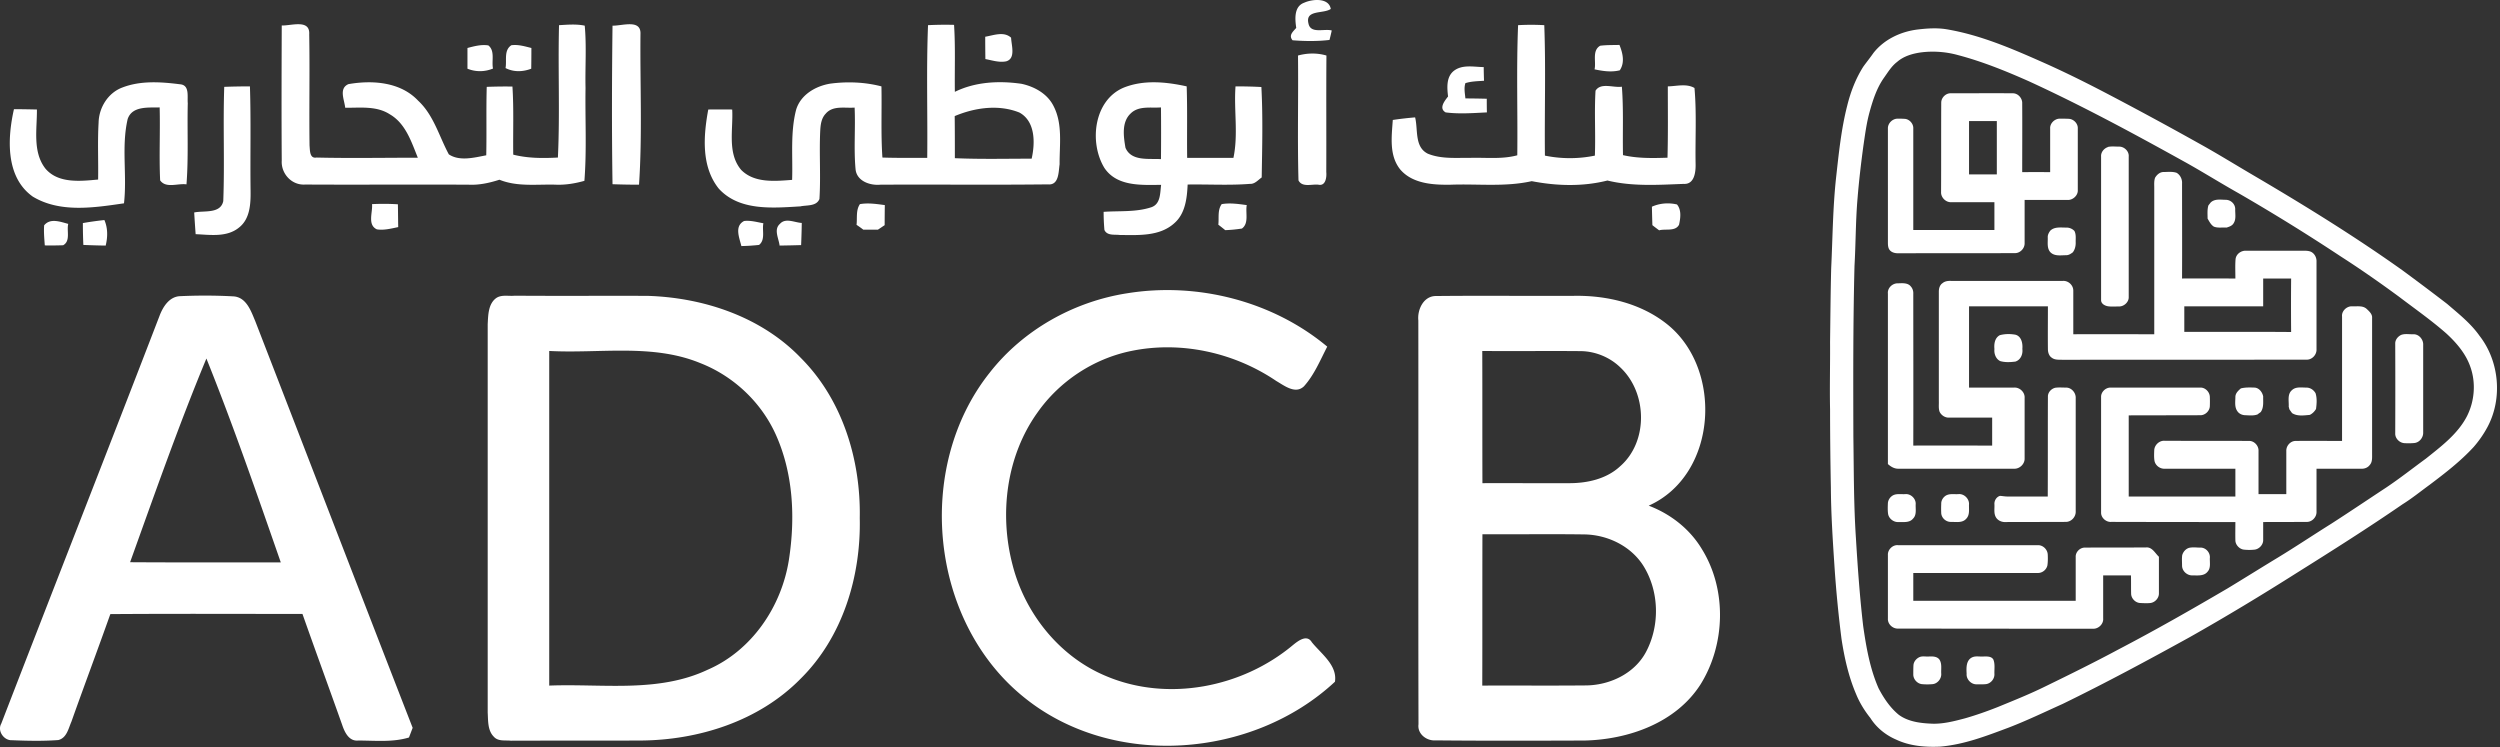
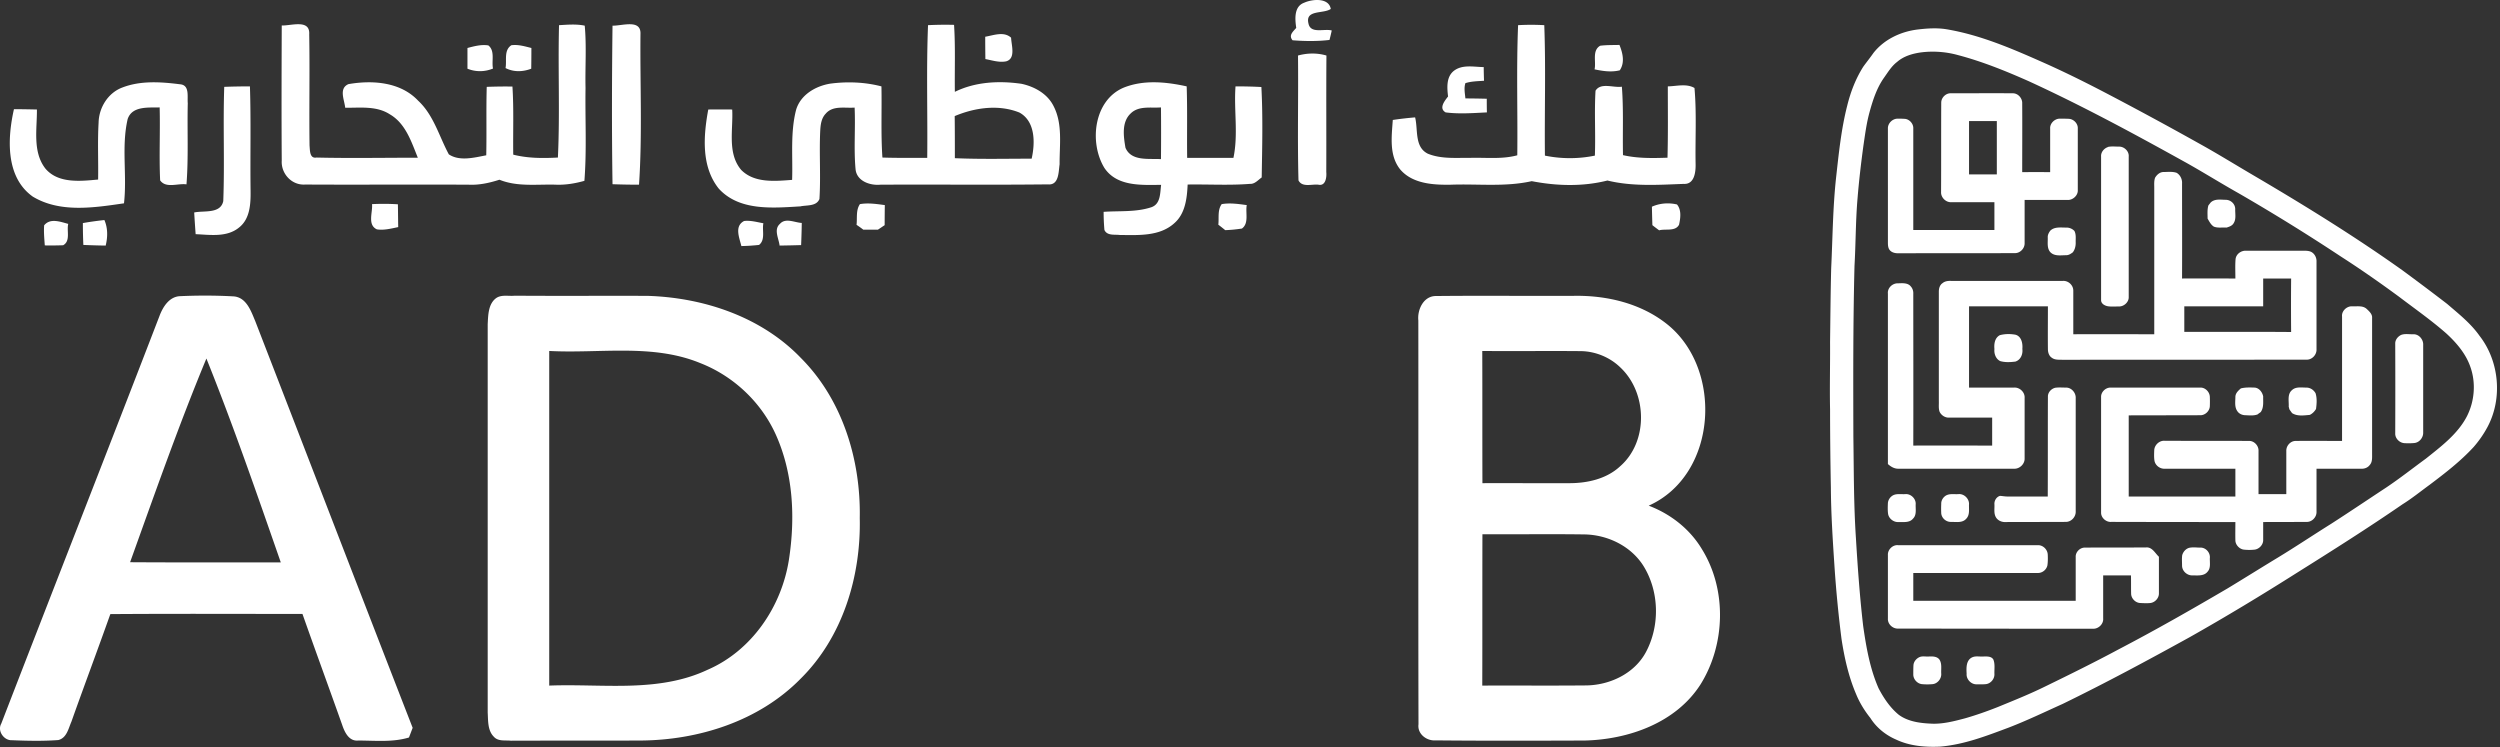
<svg xmlns="http://www.w3.org/2000/svg" width="502" height="150" fill="none" viewBox="0 0 502 150">
  <rect x="0" y="0" width="502" height="150" fill="#333333" stroke="none" />
-   <path fill="#fff" fill-rule="evenodd" d="M261.898.538c1.645-.742 4.935-1.032 5.322 1.258-1.484 1.033-5.161.097-4.484 2.903.42 2.162 3.162 1 4.678 1.42-.097.484-.323 1.42-.452 1.903-2.451.29-4.968.258-7.419.065-.839-1 .097-1.742.742-2.484-.258-1.774-.484-4.323 1.613-5.065ZM56.575 5.118c1.903.065 5.71-1.322 5.516 1.775.13 7.42-.032 14.871.065 22.323.096.87-.033 2.677 1.387 2.419 6.774.161 13.548.032 20.355.032-1.29-3.193-2.452-6.87-5.613-8.71-2.678-1.741-5.968-1.29-8.968-1.322-.161-1.613-1.323-3.871.645-4.742 4.807-.839 10.452-.452 14 3.323 3.13 2.903 4.194 7.129 6.161 10.774 2.162 1.451 5.13.645 7.517.193.096-4.58-.033-9.16.096-13.742a103.3 103.3 0 0 1 5.162-.064c.29 4.548.096 9.129.161 13.677 2.935.742 5.968.742 8.968.581.419-8.839 0-17.71.225-26.58 1.71-.097 3.452-.259 5.162.096.387 4.161.064 8.355.161 12.516-.097 6.226.258 12.452-.226 18.645-1.838.517-3.742.84-5.645.775-3.806-.13-7.774.483-11.419-1-2 .645-4.065 1.096-6.13 1-10.967-.065-21.935.032-32.87-.033-2.71.194-4.871-2.193-4.71-4.806-.065-9.032-.032-18.097 0-27.13Zm66.419.033c1.904.065 5.775-1.387 5.613 1.71-.096 10.064.387 20.161-.29 30.226-1.763 0-3.538-.033-5.323-.097-.161-10.613-.129-21.226 0-31.839Zm63.355-.097a70.31 70.31 0 0 1 5.226-.064c.29 4.484.097 8.968.161 13.451 4.129-2.032 8.904-2.258 13.387-1.613 2.549.549 5.097 1.936 6.355 4.323 1.968 3.645 1.258 7.903 1.291 11.839-.226 1.484-.097 4.258-2.355 4.032-11.194.13-22.452 0-33.645.065-2.065.193-4.71-.71-4.968-3.065-.387-4.129 0-8.29-.194-12.42-1.935.162-4.355-.483-5.806 1.226-.871.904-1.032 2.194-1.097 3.388-.226 4.58.129 9.16-.161 13.742-.613 1.516-2.549 1.193-3.839 1.483-5.548.323-12.258.968-16.387-3.58-3.548-4.452-3.065-10.613-2.097-15.871 1.613-.022 3.215-.022 4.807 0 .225 4.032-1.033 8.774 1.806 12.129 2.645 2.677 6.774 2.258 10.226 2 .161-4.71-.387-9.484.806-14.097.904-3 3.904-4.742 6.839-5.226 3.419-.451 6.936-.322 10.29.549.097 4.742-.129 9.548.194 14.29 2.968.097 5.968.064 9 .064.097-8.903-.194-17.774.161-26.645Zm5.355 18.258c.032 2.84.032 5.646.032 8.452 5.162.226 10.291.097 15.42.097.709-3.13.774-7.484-2.452-9.258-4.161-1.678-8.935-1-13 .71ZM304.833 5.054a47.65 47.65 0 0 1 5.258 0c.323 8.742.032 17.452.129 26.194 3.291.677 6.742.677 10.032 0 .162-4.355-.129-8.71.13-13.032 1.064-1.71 3.58-.549 5.29-.807.355 4.549.129 9.162.226 13.742 2.935.677 5.967.613 8.935.516.129-4.774.065-9.548.065-14.322 1.774-.033 3.742-.613 5.354.322.452 5.065.13 10.194.226 15.29.033 1.581-.226 4.097-2.387 3.968-5.097.194-10.322.549-15.322-.677-4.968 1.258-10.194 1.097-15.194.129-5.323 1.194-10.806.516-16.193.71-3.549.064-7.71-.162-10.194-3.033-2.29-2.806-1.742-6.645-1.516-9.967a68.046 68.046 0 0 1 4.484-.517c.613 2.484-.162 5.936 2.548 7.29 2.678 1.098 5.645.807 8.484.84 3.161-.097 6.387.322 9.484-.517.097-8.71-.194-17.419.161-26.129Zm-107 2.323c1.71-.29 3.742-1.13 5.194.193.064 1.549.967 4.162-.968 4.742-1.419.29-2.807-.193-4.194-.451a316.843 316.843 0 0 1-.032-4.484ZM93.865 9.635c1.355-.355 2.775-.742 4.194-.516 1.387 1.097.613 3.129.935 4.645-1.645.677-3.451.71-5.129.032V9.635Zm7.646 4.032c.29-1.516-.388-3.548 1.161-4.58 1.387-.194 2.71.225 4.032.548 0 1.398-.011 2.785-.032 4.161-1.678.645-3.516.71-5.161-.129Zm218.677.258c.355-1.548-.548-3.774 1.129-4.742 1.258-.16 2.548-.129 3.871-.16.645 1.612 1.129 3.515.064 5.096-1.677.42-3.387.161-5.064-.194Zm-59.548-2.774c1.871-.516 3.838-.548 5.709 0-.064 7.807 0 15.58-.032 23.387.097 1-.097 2.871-1.581 2.549-1.29-.162-3.258.612-4-.871-.225-8.355 0-16.71-.096-25.065Zm31.225 3.13c1.71-1.388 4.033-.84 6.065-.807 0 .677.032 2.032.064 2.742-1.258.096-2.548.096-3.742.483-.322 1-.096 2.033 0 3.065 1.42 0 2.839.032 4.291.064 0 .678 0 2.065.032 2.742-2.774.13-5.548.355-8.29 0-1.42-.806-.226-2.29.484-3.193-.194-1.742-.387-3.839 1.096-5.097Zm-267.29 3.29c3.678-1.42 7.742-1.13 11.58-.646 1.968.162 1.42 2.452 1.55 3.807-.13 5.451.16 10.87-.259 16.29-1.71-.258-4.129.871-5.29-.806-.226-4.871.032-9.742-.097-14.646-2.258.065-5.516-.322-6.42 2.323-1.29 5.548-.096 11.323-.741 16.935-6 .871-12.84 1.968-18.323-1.354-5.484-3.903-5.097-11.678-3.774-17.549 1.548 0 3.064.033 4.613.065.032 3.968-.903 8.516 1.71 11.87 2.58 3.033 7.032 2.517 10.58 2.194.065-3.806-.129-7.645.097-11.451.064-3 1.903-5.968 4.774-7.033Zm201.129 0c4-1.581 8.484-1.13 12.581-.226.161 4.774.032 9.58.097 14.355h9.29c1-4.742.064-9.581.419-14.355 1.71 0 3.452.032 5.194.129.322 6.064.161 12.129.064 18.161-.742.516-1.387 1.355-2.387 1.29-4.161.323-8.322.065-12.484.13-.129 2.709-.451 5.773-2.613 7.709-2.967 2.742-7.29 2.452-11.032 2.42-1.032-.13-2.516.193-3.064-1a41.518 41.518 0 0 1-.162-3.646c3.194-.226 6.516.097 9.613-.935 1.871-.678 1.71-2.871 1.936-4.484-3.968.032-8.871.355-11.387-3.387-3.129-5.13-2.129-13.678 3.935-16.162Zm1.323 5.225c-1.839 1.742-1.42 4.613-1.033 6.871 1.162 2.774 4.71 2.13 7.129 2.29.033-3.483.033-6.935 0-10.387-2.032.162-4.483-.387-6.096 1.226Zm-182-5.355c1.71-.064 3.451-.096 5.16-.096.227 7 .033 14 .13 21 .032 2.548-.097 5.58-2.29 7.322-2.452 2.032-5.807 1.484-8.742 1.355-.108-1.44-.205-2.892-.29-4.355 1.967-.42 5.29.323 5.838-2.29.29-7.645-.064-15.29.194-22.936ZM74.704 40.99a46.51 46.51 0 0 1 5.194.032c.032 1.516.032 3.065.064 4.58-1.42.291-2.87.678-4.29.452-1.936-.903-.807-3.419-.968-5.064Zm97.968 0c1.645-.29 3.322-.032 5 .193a248.292 248.292 0 0 0-.032 4.033c-.355.225-1 .677-1.355.903h-2.936c-.322-.258-1-.742-1.355-.968.162-1.387-.161-2.935.678-4.161Zm72.645 0c1.677-.29 3.355-.032 5.032.193-.29 1.549.484 3.645-.967 4.71-1.119.172-2.237.28-3.355.323a42.305 42.305 0 0 0-1.387-1.097c.161-1.387-.194-2.936.677-4.13Zm86.387.516c1.581-.71 3.355-.839 5.032-.452.936 1.097.71 2.742.42 4.065-.742 1.42-2.742.774-4 1.129a48.362 48.362 0 0 1-1.355-1.032 224.68 224.68 0 0 1-.097-3.71ZM8.865 45.248c1.226-1.516 3.258-.71 4.84-.29-.356 1.354.515 3.451-1.033 4.29a69.908 69.908 0 0 1-3.678.032c-.096-1.355-.225-2.677-.129-4.032Zm7.775-.452c1.419-.258 2.87-.451 4.322-.613.71 1.645.678 3.42.258 5.13-1.505-.022-3-.065-4.484-.13a99.554 99.554 0 0 1-.096-4.387Zm132.774-.42c1.29-.16 2.58.227 3.871.453-.291 1.419.451 3.322-.871 4.354a39.313 39.313 0 0 1-3.549.226c-.387-1.645-1.451-4 .549-5.032Zm7.193.582c1.129-1.29 2.968-.258 4.387-.194a150.324 150.324 0 0 1-.129 4.452c-1.44.043-2.881.075-4.322.096-.161-1.419-1.226-3.225.064-4.354Zm69.71 13.935c14.065-2.29 29.226 1.548 40.194 10.71-1.42 2.742-2.613 5.677-4.678 7.968-1.71 1.645-3.935-.13-5.548-1.065-8.42-5.71-19.129-8.097-29.129-6.032-7.581 1.548-14.452 6.096-18.871 12.419-6.226 8.742-7.645 20.29-4.968 30.516 2.484 9.774 9.452 18.484 18.806 22.355 12.355 5.226 27.291 2.29 37.452-6.194 1.032-.838 2.839-2.29 3.839-.612 1.871 2.322 5.161 4.612 4.645 7.935-16.516 15.387-44.516 17.581-62.355 3.194-19.064-15.258-22.097-46.258-6.968-65.258 6.71-8.581 16.839-14.258 27.581-15.936Zm-194.29 4.548c.677-1.806 1.935-3.838 4.064-3.967 3.549-.162 7.13-.162 10.678.032 2.677.097 3.613 2.903 4.483 4.968 10.549 27.225 21.033 54.484 31.613 81.677-.193.484-.548 1.452-.742 1.936-3.29 1-6.806.612-10.193.612-1.871.194-2.742-1.709-3.226-3.161-2.645-7.451-5.355-14.839-7.968-22.258-12.87 0-25.71-.064-38.58.032-2.549 7.194-5.258 14.387-7.807 21.581-.613 1.387-.935 3.29-2.645 3.71-3.097.226-6.193.161-9.29.032-1.613.097-3-1.871-2.162-3.323 10.549-27.322 21.259-54.548 31.775-81.87Zm9.419 8.549c-5.58 13.451-10.387 27.193-15.323 40.903 10.097.065 20.194.032 30.259.032-4.775-13.71-9.517-27.451-14.936-40.935Zm58.226-12.161c1.064-.71 2.484-.323 3.677-.452 8.936.064 17.839 0 26.742.032 11.258.355 22.807 4.226 30.71 12.452 8.387 8.387 12.064 20.516 11.839 32.161.258 11.71-3.42 23.903-11.871 32.258-8.355 8.516-20.484 12.355-32.226 12.419-8.645.033-17.291 0-25.968.033-1.129-.129-2.548.193-3.42-.807-1.257-1.258-1.128-3.226-1.225-4.871V65.087c.097-1.807.097-4.097 1.742-5.259Zm10.613 10.645v67.193c10.645-.419 21.871 1.516 31.838-3.193 8.839-3.839 14.807-12.645 16.291-22.065 1.29-8.355.903-17.258-2.613-25.097-2.936-6.548-8.516-11.806-15.226-14.419-9.613-3.935-20.193-1.87-30.29-2.42Zm174.516-6.13c-.226-2.193 1.064-4.903 3.516-4.903 9.161-.096 18.323 0 27.484-.032 6.742-.161 13.774 1.484 19.097 5.807 11.193 9.129 9.871 30.193-3.839 36.322 4.419 1.678 8.29 4.71 10.71 8.774 5 8.097 4.709 19.065-.291 27.097-4.935 7.742-14.484 11.097-23.322 11.29-9.936.033-19.904.065-29.839-.032-1.839.162-3.742-1.29-3.484-3.226-.064-27.032 0-54.064-.032-81.096Zm12.839 6.13c.032 8.87 0 17.71.032 26.548 5.806-.032 11.613.032 17.451 0 3.613 0 7.452-.839 10.194-3.387 5.677-4.936 5.484-14.71.097-19.806-2.097-2.065-5.032-3.29-8-3.323-6.581-.065-13.162.032-19.774-.032Zm.032 36.806c-.032 10.129 0 20.258-.032 30.387 6.871-.032 13.709.032 20.58-.032 4.839.032 9.936-2.29 12.291-6.71 2.838-5.322 2.677-12.226-.549-17.355-2.516-3.935-7.129-6.161-11.742-6.258-6.838-.096-13.709 0-20.548-.032ZM385.059 5.925c1.903-.226 3.806-.355 5.71-.064 6.806 1.129 13.161 3.87 19.419 6.645 4.581 2.032 9.032 4.258 13.452 6.58a766.787 766.787 0 0 1 18.258 9.904c3.709 2.064 7.29 4.29 10.935 6.42 10.097 5.935 20.065 12.096 29.581 18.87a541.6 541.6 0 0 1 8.968 6.742c2.322 2 4.742 3.903 6.516 6.42 3.967 5.096 4.645 12.548 1.613 18.257a21.764 21.764 0 0 1-2.807 4.065c-2.645 2.87-5.742 5.258-8.871 7.613-1.774 1.29-3.516 2.71-5.387 3.871-6.935 4.774-14.032 9.258-21.129 13.71-7.129 4.516-14.323 8.87-21.645 12.999-8.419 4.646-16.871 9.194-25.484 13.388-3.581 1.613-7.129 3.322-10.806 4.742-4.484 1.677-9.033 3.451-13.871 3.838-2.968.129-6.065-.129-8.775-1.419-2.096-.903-3.935-2.387-5.161-4.323-1.161-1.451-2.161-3.064-2.871-4.806-1.516-3.549-2.355-7.323-2.935-11.129a244.72 244.72 0 0 1-1.387-14.258c-.355-5.355-.71-10.71-.742-16.097a844.195 844.195 0 0 1-.162-15.645c-.096-4.516.033-9.065 0-13.58.065-4.936.097-9.904.226-14.84.29-6.032.323-12.032.968-18.032.548-4.903 1.032-9.838 2.258-14.613.677-2.742 1.71-5.42 3.226-7.806.677-.936 1.387-1.807 2.032-2.742 2.129-2.71 5.452-4.29 8.871-4.71Zm.806 4.58c-1.742.227-3.58.743-4.935 1.936-1.065.807-1.774 1.968-2.548 3.065-1.517 2.097-2.323 4.613-3 7.097-.581 2.129-.871 4.354-1.194 6.548-.484 3.548-.903 7.097-1.194 10.677-.387 4.517-.354 9.033-.612 13.581-.291 11.42-.259 22.839-.226 34.258.097 6.807.064 13.645.516 20.452.355 5.871.774 11.742 1.451 17.58.613 4.258 1.355 8.549 3.097 12.517 1.033 1.967 2.323 3.903 4.065 5.322 1.903 1.387 4.322 1.678 6.58 1.774 2.259.097 4.484-.484 6.678-1.064 2.258-.645 4.451-1.42 6.645-2.29 3.226-1.323 6.452-2.613 9.581-4.162 4.903-2.387 9.806-4.806 14.613-7.387 7.419-3.871 14.709-8.032 21.967-12.29 3.355-2.032 6.645-4.097 10-6.129 3.613-2.194 7.129-4.549 10.742-6.807 3.71-2.387 7.387-4.871 11.065-7.29 2.742-1.839 5.322-3.871 7.968-5.806 3.064-2.452 6.387-4.936 8.225-8.484 1.549-3.033 1.839-6.71.71-9.904-.903-2.645-2.774-4.838-4.806-6.71-3-2.644-6.323-4.967-9.549-7.419-3.774-2.774-7.645-5.483-11.613-8.032a399.085 399.085 0 0 0-20.645-12.774c-3.677-2.065-7.258-4.323-10.935-6.355-10.226-5.677-20.517-11.226-31.129-16.097-4.581-2.032-9.258-3.935-14.129-5.226a19.011 19.011 0 0 0-7.388-.58Zm3.936 10.098c0-1.033.968-1.936 1.968-1.871 4.161 0 8.29-.033 12.419 0 1.065 0 1.935 1.032 1.871 2.064.032 4.58 0 9.162 0 13.774 1.871-.021 3.742-.021 5.613 0v-8.774c-.065-1 .871-1.935 1.871-1.968.645 0 1.258 0 1.903.033.968.064 1.839.967 1.774 1.967v12.355c.065 1.033-.967 2-2 1.968h-8.677v8.613c.064 1.097-.903 2.097-1.968 2.064-7.806.033-15.613 0-23.419.033-.581 0-1.226-.13-1.645-.58-.42-.453-.42-1.13-.42-1.678V25.796c-.032-1 .871-1.935 1.903-1.968.452 0 .936 0 1.42.033.968.032 1.839.967 1.774 1.967v20.355h16.29v-5.58h-8.645c-1.097.064-2.097-.936-2.064-2 .032-6 0-12 .032-18Zm5.581 3.71v10.709h5.58v-10.71h-5.58Zm27.871 5.193c.741-.161 1.483-.065 2.225-.065 1.065-.032 2.065.936 1.968 2v28.226c.032 1-.968 1.903-1.968 1.871-.742 0-1.451.065-2.161-.032-.645-.097-1.387-.484-1.419-1.194v-28.87c-.065-.872.58-1.646 1.355-1.904v-.032Zm9.483 6.193c.355-.612.968-1.16 1.71-1.16.839 0 1.774-.13 2.613.16.742.42 1.161 1.323 1.097 2.162 0 6.355.032 12.742 0 19.064 3.548-.032 7.129 0 10.709 0 0-1.29-.064-2.58.033-3.87.096-1 1.064-1.743 2.064-1.71h11.258c.581 0 1.226-.033 1.774.193.742.323 1.194 1.161 1.162 1.968v17.613c.064 1.129-.936 2.193-2.097 2.097-16.29.032-32.581 0-48.871.032-.742-.032-1.581.064-2.194-.42-.548-.354-.774-1.064-.774-1.71-.032-2.87 0-5.741 0-8.612h-15.838v16.323h9.032c1.129-.097 2.226.935 2.129 2.096v12.097c.064 1.129-1 2.161-2.129 2.097h-23.258c-.807 0-1.484-.42-2.065-.936V58.957c-.129-1.129.936-2.129 2.065-2.064.871-.032 1.968-.129 2.548.645.355.387.516.936.484 1.484 0 10.13.032 20.29 0 30.452 5.29-.033 10.548 0 15.839 0V83.86h-8.645c-.807.032-1.549-.452-1.904-1.162-.258-.71-.129-1.451-.161-2.16v-22c0-.614.194-1.323.742-1.678.484-.42 1.161-.484 1.774-.452h22.355c1.097-.097 2.161.839 2.129 2v8.71c5.387-.032 10.839 0 16.258 0v-29.42c0-.677-.064-1.354.161-2Zm21.71 20.226v5.58h-15.839v5.13c7.162.032 14.291-.032 21.452.032-.032-3.58-.032-7.161 0-10.742h-5.613Zm-10.548-15.258c.838-.806 2.064-.548 3.064-.548 1.032.032 1.871.87 1.871 1.87-.032.969.226 2-.322 2.84-.291.516-.904.71-1.42.87-.871-.064-1.742.13-2.548-.193-.581-.355-.903-1-1.258-1.613 0-.871-.097-1.774.161-2.645l.452-.58Zm-32.194 5.645c.839-.806 2.065-.613 3.161-.613a2.193 2.193 0 0 1 1.678.678c.387.742.226 1.613.258 2.387 0 .677-.161 1.355-.581 1.903-.387.29-.806.58-1.322.58-1.065 0-2.355.259-3.194-.612-.71-.806-.484-1.936-.516-2.936-.032-.548.226-1 .516-1.387Zm58.581 17.258c-.129-1.064.871-2.064 1.935-2.064 1.033.064 2.226-.226 3.033.548.483.452 1.129 1.032 1.064 1.774v27.355c0 .742.065 1.581-.452 2.162-.387.548-1.064.806-1.709.774h-9v8.613c.064 1.096-.936 2.161-2.097 2.064-2.871.032-5.742 0-8.613.032v3.517c.065 1-.806 1.967-1.839 2.032a9.453 9.453 0 0 1-1.903 0c-.935-.032-1.806-.903-1.839-1.839-.032-1.258 0-2.484 0-3.71-8.301 0-16.602-.01-24.903-.032-1 .097-2.064-.774-2.064-1.839v-23.29c0-.968.903-1.838 1.871-1.838h18c1-.065 1.935.838 1.967 1.87.022.603.022 1.216 0 1.84-.032 1.031-1 1.902-2 1.838-4.774.032-9.516 0-14.29.032V99.7h21.419v-5.58H434.64c-.968.032-1.904-.71-2.033-1.678-.096-.677-.064-1.419-.032-2.129.097-1 1.032-1.87 2.065-1.806 5.645.032 11.29 0 16.967.032 1.033-.032 1.968.968 1.904 2.032v8.646h5.58v-8.678c-.032-1.032.839-2 1.871-2 3.097-.032 6.194 0 9.323 0V63.57Zm-68.742 3.742c1.032-.29 2.161-.29 3.193-.096 1.194.354 1.452 1.774 1.355 2.838.129 1.065-.322 2.194-1.387 2.549-1 .129-2.064.193-3.064-.097-.871-.42-1.258-1.452-1.162-2.42-.096-1.032.065-2.225 1.065-2.774Zm80.613-.064c.774-.29 1.645-.097 2.451-.13 1.129-.031 2.033 1.065 1.968 2.162v17.645c0 .968-.774 1.936-1.774 2.032-.645.065-1.29.065-1.936.033-1.032-.032-1.967-.968-1.903-2 .022-5.979.022-11.968 0-17.968-.032-.774.516-1.452 1.194-1.774Zm-70.936 12.42c-.032-.84.645-1.614 1.484-1.807.71-.097 1.42-.032 2.129-.032 1.097-.033 2.032 1.032 1.968 2.129v22.709c.064 1.065-.839 2.129-1.968 2.129-4.032.032-8.129 0-12.161.032-.71.033-1.452-.29-1.839-.87-.548-.839-.29-1.839-.355-2.742-.032-.71.42-1.452 1.129-1.646.517.033 1 .13 1.484.13h8.097c.032-6.678 0-13.355.032-20.033Zm38.742-1.678c.903-.226 1.839-.194 2.774-.161.904.064 1.549.935 1.71 1.774-.032 1.064.161 2.193-.484 3.129-.193.161-.419.29-.645.484-.774.29-1.613.193-2.419.16-.613 0-1.258-.257-1.613-.773-.645-.871-.42-2-.42-3 .065-.71.613-1.194 1.097-1.613Zm10.258.355c.774-.742 1.936-.516 2.903-.516.775 0 1.452.451 1.839 1.129.323 1.032.226 2.129.097 3.16-.29.485-.71.936-1.258 1.194-1.161.097-2.484.323-3.548-.355a16.733 16.733 0 0 1-.549-.774 9.018 9.018 0 0 0-.129-.516c.065-1.129-.322-2.484.645-3.322Zm-80 21.064c.742-.323 1.613-.129 2.42-.193 1.064-.065 2.064.903 2.032 1.967-.065 1 .258 2.194-.549 2.968-.709.871-1.967.645-2.967.677-.936.033-1.903-.709-2.033-1.677-.096-.71-.064-1.452-.032-2.161.065-.678.516-1.29 1.129-1.58Zm10.645.032c.742-.355 1.613-.16 2.42-.225 1.064-.097 2.097.871 2.097 1.967-.065 1 .225 2.194-.581 3-.742.839-1.968.613-2.968.613-1 .065-1.935-.709-2.032-1.709a18.89 18.89 0 0 1 0-1.904c-.032-.709.419-1.419 1.064-1.742Zm-11.774 12c-.064-1.096 1-2.096 2.065-1.967h28c1.064-.065 2 .871 2.032 1.903.032.71.032 1.419-.064 2.129-.194.903-1.033 1.581-1.968 1.548h-24.968v5.581h32.613v-8.774c-.065-1.033.903-1.968 1.935-1.903 4.033-.033 8.097 0 12.162-.033 1.258-.129 1.838 1.162 2.613 1.871v7.387c0 .936-.807 1.807-1.742 1.904-.645.064-1.291.032-1.936 0-1 0-1.903-.904-1.903-1.904-.032-1.225 0-2.451-.032-3.645h-5.581v8.645c.097 1.129-.968 2.129-2.064 2.065-13.033 0-26.065-.011-39.097-.032-1.097.064-2.129-.904-2.065-2v-12.775Zm60.42-1.419c.742-.194 1.516-.064 2.258-.064 1.129-.065 2.096 1 1.967 2.129-.032.903.226 2-.483 2.741-.71.871-1.968.71-2.968.71-1.065.065-2.129-.839-2.129-1.968 0-.709-.065-1.419.032-2.096.194-.678.677-1.226 1.323-1.452Zm-54.097 21.936c.548-.259 1.193-.097 1.839-.13.741-.032 1.645-.064 2.161.581.58.839.322 1.903.387 2.871.064 1-.742 2-1.742 2.097-.71.064-1.419.064-2.129 0-.936-.097-1.742-.968-1.742-1.936 0-.58 0-1.225.032-1.838.033-.71.549-1.355 1.194-1.645Zm10.677 0c.645-.259 1.323-.097 2-.13.742 0 1.71-.129 2.162.581.387.903.193 1.936.225 2.903.065 1-.742 1.968-1.742 2.065-.645.064-1.258.032-1.935.032-1.065-.032-2-1.064-1.903-2.129-.065-1.193-.129-2.774 1.193-3.322Z" clip-rule="evenodd" />
+   <path fill="#fff" fill-rule="evenodd" d="M261.898.538c1.645-.742 4.935-1.032 5.322 1.258-1.484 1.033-5.161.097-4.484 2.903.42 2.162 3.162 1 4.678 1.42-.097.484-.323 1.42-.452 1.903-2.451.29-4.968.258-7.419.065-.839-1 .097-1.742.742-2.484-.258-1.774-.484-4.323 1.613-5.065ZM56.575 5.118c1.903.065 5.71-1.322 5.516 1.775.13 7.42-.032 14.871.065 22.323.096.87-.033 2.677 1.387 2.419 6.774.161 13.548.032 20.355.032-1.29-3.193-2.452-6.87-5.613-8.71-2.678-1.741-5.968-1.29-8.968-1.322-.161-1.613-1.323-3.871.645-4.742 4.807-.839 10.452-.452 14 3.323 3.13 2.903 4.194 7.129 6.161 10.774 2.162 1.451 5.13.645 7.517.193.096-4.58-.033-9.16.096-13.742a103.3 103.3 0 0 1 5.162-.064c.29 4.548.096 9.129.161 13.677 2.935.742 5.968.742 8.968.581.419-8.839 0-17.71.225-26.58 1.71-.097 3.452-.259 5.162.096.387 4.161.064 8.355.161 12.516-.097 6.226.258 12.452-.226 18.645-1.838.517-3.742.84-5.645.775-3.806-.13-7.774.483-11.419-1-2 .645-4.065 1.096-6.13 1-10.967-.065-21.935.032-32.87-.033-2.71.194-4.871-2.193-4.71-4.806-.065-9.032-.032-18.097 0-27.13Zm66.419.033c1.904.065 5.775-1.387 5.613 1.71-.096 10.064.387 20.161-.29 30.226-1.763 0-3.538-.033-5.323-.097-.161-10.613-.129-21.226 0-31.839Zm63.355-.097a70.31 70.31 0 0 1 5.226-.064c.29 4.484.097 8.968.161 13.451 4.129-2.032 8.904-2.258 13.387-1.613 2.549.549 5.097 1.936 6.355 4.323 1.968 3.645 1.258 7.903 1.291 11.839-.226 1.484-.097 4.258-2.355 4.032-11.194.13-22.452 0-33.645.065-2.065.193-4.71-.71-4.968-3.065-.387-4.129 0-8.29-.194-12.42-1.935.162-4.355-.483-5.806 1.226-.871.904-1.032 2.194-1.097 3.388-.226 4.58.129 9.16-.161 13.742-.613 1.516-2.549 1.193-3.839 1.483-5.548.323-12.258.968-16.387-3.58-3.548-4.452-3.065-10.613-2.097-15.871 1.613-.022 3.215-.022 4.807 0 .225 4.032-1.033 8.774 1.806 12.129 2.645 2.677 6.774 2.258 10.226 2 .161-4.71-.387-9.484.806-14.097.904-3 3.904-4.742 6.839-5.226 3.419-.451 6.936-.322 10.29.549.097 4.742-.129 9.548.194 14.29 2.968.097 5.968.064 9 .064.097-8.903-.194-17.774.161-26.645Zm5.355 18.258c.032 2.84.032 5.646.032 8.452 5.162.226 10.291.097 15.42.097.709-3.13.774-7.484-2.452-9.258-4.161-1.678-8.935-1-13 .71ZM304.833 5.054a47.65 47.65 0 0 1 5.258 0c.323 8.742.032 17.452.129 26.194 3.291.677 6.742.677 10.032 0 .162-4.355-.129-8.71.13-13.032 1.064-1.71 3.58-.549 5.29-.807.355 4.549.129 9.162.226 13.742 2.935.677 5.967.613 8.935.516.129-4.774.065-9.548.065-14.322 1.774-.033 3.742-.613 5.354.322.452 5.065.13 10.194.226 15.29.033 1.581-.226 4.097-2.387 3.968-5.097.194-10.322.549-15.322-.677-4.968 1.258-10.194 1.097-15.194.129-5.323 1.194-10.806.516-16.193.71-3.549.064-7.71-.162-10.194-3.033-2.29-2.806-1.742-6.645-1.516-9.967a68.046 68.046 0 0 1 4.484-.517c.613 2.484-.162 5.936 2.548 7.29 2.678 1.098 5.645.807 8.484.84 3.161-.097 6.387.322 9.484-.517.097-8.71-.194-17.419.161-26.129Zm-107 2.323c1.71-.29 3.742-1.13 5.194.193.064 1.549.967 4.162-.968 4.742-1.419.29-2.807-.193-4.194-.451a316.843 316.843 0 0 1-.032-4.484ZM93.865 9.635c1.355-.355 2.775-.742 4.194-.516 1.387 1.097.613 3.129.935 4.645-1.645.677-3.451.71-5.129.032V9.635Zm7.646 4.032c.29-1.516-.388-3.548 1.161-4.58 1.387-.194 2.71.225 4.032.548 0 1.398-.011 2.785-.032 4.161-1.678.645-3.516.71-5.161-.129Zm218.677.258c.355-1.548-.548-3.774 1.129-4.742 1.258-.16 2.548-.129 3.871-.16.645 1.612 1.129 3.515.064 5.096-1.677.42-3.387.161-5.064-.194Zm-59.548-2.774c1.871-.516 3.838-.548 5.709 0-.064 7.807 0 15.58-.032 23.387.097 1-.097 2.871-1.581 2.549-1.29-.162-3.258.612-4-.871-.225-8.355 0-16.71-.096-25.065Zm31.225 3.13c1.71-1.388 4.033-.84 6.065-.807 0 .677.032 2.032.064 2.742-1.258.096-2.548.096-3.742.483-.322 1-.096 2.033 0 3.065 1.42 0 2.839.032 4.291.064 0 .678 0 2.065.032 2.742-2.774.13-5.548.355-8.29 0-1.42-.806-.226-2.29.484-3.193-.194-1.742-.387-3.839 1.096-5.097Zm-267.29 3.29c3.678-1.42 7.742-1.13 11.58-.646 1.968.162 1.42 2.452 1.55 3.807-.13 5.451.16 10.87-.259 16.29-1.71-.258-4.129.871-5.29-.806-.226-4.871.032-9.742-.097-14.646-2.258.065-5.516-.322-6.42 2.323-1.29 5.548-.096 11.323-.741 16.935-6 .871-12.84 1.968-18.323-1.354-5.484-3.903-5.097-11.678-3.774-17.549 1.548 0 3.064.033 4.613.065.032 3.968-.903 8.516 1.71 11.87 2.58 3.033 7.032 2.517 10.58 2.194.065-3.806-.129-7.645.097-11.451.064-3 1.903-5.968 4.774-7.033Zm201.129 0c4-1.581 8.484-1.13 12.581-.226.161 4.774.032 9.58.097 14.355h9.29c1-4.742.064-9.581.419-14.355 1.71 0 3.452.032 5.194.129.322 6.064.161 12.129.064 18.161-.742.516-1.387 1.355-2.387 1.29-4.161.323-8.322.065-12.484.13-.129 2.709-.451 5.773-2.613 7.709-2.967 2.742-7.29 2.452-11.032 2.42-1.032-.13-2.516.193-3.064-1a41.518 41.518 0 0 1-.162-3.646c3.194-.226 6.516.097 9.613-.935 1.871-.678 1.71-2.871 1.936-4.484-3.968.032-8.871.355-11.387-3.387-3.129-5.13-2.129-13.678 3.935-16.162Zm1.323 5.225c-1.839 1.742-1.42 4.613-1.033 6.871 1.162 2.774 4.71 2.13 7.129 2.29.033-3.483.033-6.935 0-10.387-2.032.162-4.483-.387-6.096 1.226Zm-182-5.355c1.71-.064 3.451-.096 5.16-.096.227 7 .033 14 .13 21 .032 2.548-.097 5.58-2.29 7.322-2.452 2.032-5.807 1.484-8.742 1.355-.108-1.44-.205-2.892-.29-4.355 1.967-.42 5.29.323 5.838-2.29.29-7.645-.064-15.29.194-22.936ZM74.704 40.99a46.51 46.51 0 0 1 5.194.032c.032 1.516.032 3.065.064 4.58-1.42.291-2.87.678-4.29.452-1.936-.903-.807-3.419-.968-5.064Zm97.968 0c1.645-.29 3.322-.032 5 .193a248.292 248.292 0 0 0-.032 4.033c-.355.225-1 .677-1.355.903h-2.936c-.322-.258-1-.742-1.355-.968.162-1.387-.161-2.935.678-4.161Zm72.645 0c1.677-.29 3.355-.032 5.032.193-.29 1.549.484 3.645-.967 4.71-1.119.172-2.237.28-3.355.323a42.305 42.305 0 0 0-1.387-1.097c.161-1.387-.194-2.936.677-4.13Zm86.387.516c1.581-.71 3.355-.839 5.032-.452.936 1.097.71 2.742.42 4.065-.742 1.42-2.742.774-4 1.129a48.362 48.362 0 0 1-1.355-1.032 224.68 224.68 0 0 1-.097-3.71ZM8.865 45.248c1.226-1.516 3.258-.71 4.84-.29-.356 1.354.515 3.451-1.033 4.29a69.908 69.908 0 0 1-3.678.032c-.096-1.355-.225-2.677-.129-4.032Zm7.775-.452c1.419-.258 2.87-.451 4.322-.613.71 1.645.678 3.42.258 5.13-1.505-.022-3-.065-4.484-.13a99.554 99.554 0 0 1-.096-4.387Zm132.774-.42c1.29-.16 2.58.227 3.871.453-.291 1.419.451 3.322-.871 4.354a39.313 39.313 0 0 1-3.549.226c-.387-1.645-1.451-4 .549-5.032Zm7.193.582c1.129-1.29 2.968-.258 4.387-.194a150.324 150.324 0 0 1-.129 4.452c-1.44.043-2.881.075-4.322.096-.161-1.419-1.226-3.225.064-4.354Zm69.71 13.935Zm-194.29 4.548c.677-1.806 1.935-3.838 4.064-3.967 3.549-.162 7.13-.162 10.678.032 2.677.097 3.613 2.903 4.483 4.968 10.549 27.225 21.033 54.484 31.613 81.677-.193.484-.548 1.452-.742 1.936-3.29 1-6.806.612-10.193.612-1.871.194-2.742-1.709-3.226-3.161-2.645-7.451-5.355-14.839-7.968-22.258-12.87 0-25.71-.064-38.58.032-2.549 7.194-5.258 14.387-7.807 21.581-.613 1.387-.935 3.29-2.645 3.71-3.097.226-6.193.161-9.29.032-1.613.097-3-1.871-2.162-3.323 10.549-27.322 21.259-54.548 31.775-81.87Zm9.419 8.549c-5.58 13.451-10.387 27.193-15.323 40.903 10.097.065 20.194.032 30.259.032-4.775-13.71-9.517-27.451-14.936-40.935Zm58.226-12.161c1.064-.71 2.484-.323 3.677-.452 8.936.064 17.839 0 26.742.032 11.258.355 22.807 4.226 30.71 12.452 8.387 8.387 12.064 20.516 11.839 32.161.258 11.71-3.42 23.903-11.871 32.258-8.355 8.516-20.484 12.355-32.226 12.419-8.645.033-17.291 0-25.968.033-1.129-.129-2.548.193-3.42-.807-1.257-1.258-1.128-3.226-1.225-4.871V65.087c.097-1.807.097-4.097 1.742-5.259Zm10.613 10.645v67.193c10.645-.419 21.871 1.516 31.838-3.193 8.839-3.839 14.807-12.645 16.291-22.065 1.29-8.355.903-17.258-2.613-25.097-2.936-6.548-8.516-11.806-15.226-14.419-9.613-3.935-20.193-1.87-30.29-2.42Zm174.516-6.13c-.226-2.193 1.064-4.903 3.516-4.903 9.161-.096 18.323 0 27.484-.032 6.742-.161 13.774 1.484 19.097 5.807 11.193 9.129 9.871 30.193-3.839 36.322 4.419 1.678 8.29 4.71 10.71 8.774 5 8.097 4.709 19.065-.291 27.097-4.935 7.742-14.484 11.097-23.322 11.29-9.936.033-19.904.065-29.839-.032-1.839.162-3.742-1.29-3.484-3.226-.064-27.032 0-54.064-.032-81.096Zm12.839 6.13c.032 8.87 0 17.71.032 26.548 5.806-.032 11.613.032 17.451 0 3.613 0 7.452-.839 10.194-3.387 5.677-4.936 5.484-14.71.097-19.806-2.097-2.065-5.032-3.29-8-3.323-6.581-.065-13.162.032-19.774-.032Zm.032 36.806c-.032 10.129 0 20.258-.032 30.387 6.871-.032 13.709.032 20.58-.032 4.839.032 9.936-2.29 12.291-6.71 2.838-5.322 2.677-12.226-.549-17.355-2.516-3.935-7.129-6.161-11.742-6.258-6.838-.096-13.709 0-20.548-.032ZM385.059 5.925c1.903-.226 3.806-.355 5.71-.064 6.806 1.129 13.161 3.87 19.419 6.645 4.581 2.032 9.032 4.258 13.452 6.58a766.787 766.787 0 0 1 18.258 9.904c3.709 2.064 7.29 4.29 10.935 6.42 10.097 5.935 20.065 12.096 29.581 18.87a541.6 541.6 0 0 1 8.968 6.742c2.322 2 4.742 3.903 6.516 6.42 3.967 5.096 4.645 12.548 1.613 18.257a21.764 21.764 0 0 1-2.807 4.065c-2.645 2.87-5.742 5.258-8.871 7.613-1.774 1.29-3.516 2.71-5.387 3.871-6.935 4.774-14.032 9.258-21.129 13.71-7.129 4.516-14.323 8.87-21.645 12.999-8.419 4.646-16.871 9.194-25.484 13.388-3.581 1.613-7.129 3.322-10.806 4.742-4.484 1.677-9.033 3.451-13.871 3.838-2.968.129-6.065-.129-8.775-1.419-2.096-.903-3.935-2.387-5.161-4.323-1.161-1.451-2.161-3.064-2.871-4.806-1.516-3.549-2.355-7.323-2.935-11.129a244.72 244.72 0 0 1-1.387-14.258c-.355-5.355-.71-10.71-.742-16.097a844.195 844.195 0 0 1-.162-15.645c-.096-4.516.033-9.065 0-13.58.065-4.936.097-9.904.226-14.84.29-6.032.323-12.032.968-18.032.548-4.903 1.032-9.838 2.258-14.613.677-2.742 1.71-5.42 3.226-7.806.677-.936 1.387-1.807 2.032-2.742 2.129-2.71 5.452-4.29 8.871-4.71Zm.806 4.58c-1.742.227-3.58.743-4.935 1.936-1.065.807-1.774 1.968-2.548 3.065-1.517 2.097-2.323 4.613-3 7.097-.581 2.129-.871 4.354-1.194 6.548-.484 3.548-.903 7.097-1.194 10.677-.387 4.517-.354 9.033-.612 13.581-.291 11.42-.259 22.839-.226 34.258.097 6.807.064 13.645.516 20.452.355 5.871.774 11.742 1.451 17.58.613 4.258 1.355 8.549 3.097 12.517 1.033 1.967 2.323 3.903 4.065 5.322 1.903 1.387 4.322 1.678 6.58 1.774 2.259.097 4.484-.484 6.678-1.064 2.258-.645 4.451-1.42 6.645-2.29 3.226-1.323 6.452-2.613 9.581-4.162 4.903-2.387 9.806-4.806 14.613-7.387 7.419-3.871 14.709-8.032 21.967-12.29 3.355-2.032 6.645-4.097 10-6.129 3.613-2.194 7.129-4.549 10.742-6.807 3.71-2.387 7.387-4.871 11.065-7.29 2.742-1.839 5.322-3.871 7.968-5.806 3.064-2.452 6.387-4.936 8.225-8.484 1.549-3.033 1.839-6.71.71-9.904-.903-2.645-2.774-4.838-4.806-6.71-3-2.644-6.323-4.967-9.549-7.419-3.774-2.774-7.645-5.483-11.613-8.032a399.085 399.085 0 0 0-20.645-12.774c-3.677-2.065-7.258-4.323-10.935-6.355-10.226-5.677-20.517-11.226-31.129-16.097-4.581-2.032-9.258-3.935-14.129-5.226a19.011 19.011 0 0 0-7.388-.58Zm3.936 10.098c0-1.033.968-1.936 1.968-1.871 4.161 0 8.29-.033 12.419 0 1.065 0 1.935 1.032 1.871 2.064.032 4.58 0 9.162 0 13.774 1.871-.021 3.742-.021 5.613 0v-8.774c-.065-1 .871-1.935 1.871-1.968.645 0 1.258 0 1.903.033.968.064 1.839.967 1.774 1.967v12.355c.065 1.033-.967 2-2 1.968h-8.677v8.613c.064 1.097-.903 2.097-1.968 2.064-7.806.033-15.613 0-23.419.033-.581 0-1.226-.13-1.645-.58-.42-.453-.42-1.13-.42-1.678V25.796c-.032-1 .871-1.935 1.903-1.968.452 0 .936 0 1.42.033.968.032 1.839.967 1.774 1.967v20.355h16.29v-5.58h-8.645c-1.097.064-2.097-.936-2.064-2 .032-6 0-12 .032-18Zm5.581 3.71v10.709h5.58v-10.71h-5.58Zm27.871 5.193c.741-.161 1.483-.065 2.225-.065 1.065-.032 2.065.936 1.968 2v28.226c.032 1-.968 1.903-1.968 1.871-.742 0-1.451.065-2.161-.032-.645-.097-1.387-.484-1.419-1.194v-28.87c-.065-.872.58-1.646 1.355-1.904v-.032Zm9.483 6.193c.355-.612.968-1.16 1.71-1.16.839 0 1.774-.13 2.613.16.742.42 1.161 1.323 1.097 2.162 0 6.355.032 12.742 0 19.064 3.548-.032 7.129 0 10.709 0 0-1.29-.064-2.58.033-3.87.096-1 1.064-1.743 2.064-1.71h11.258c.581 0 1.226-.033 1.774.193.742.323 1.194 1.161 1.162 1.968v17.613c.064 1.129-.936 2.193-2.097 2.097-16.29.032-32.581 0-48.871.032-.742-.032-1.581.064-2.194-.42-.548-.354-.774-1.064-.774-1.71-.032-2.87 0-5.741 0-8.612h-15.838v16.323h9.032c1.129-.097 2.226.935 2.129 2.096v12.097c.064 1.129-1 2.161-2.129 2.097h-23.258c-.807 0-1.484-.42-2.065-.936V58.957c-.129-1.129.936-2.129 2.065-2.064.871-.032 1.968-.129 2.548.645.355.387.516.936.484 1.484 0 10.13.032 20.29 0 30.452 5.29-.033 10.548 0 15.839 0V83.86h-8.645c-.807.032-1.549-.452-1.904-1.162-.258-.71-.129-1.451-.161-2.16v-22c0-.614.194-1.323.742-1.678.484-.42 1.161-.484 1.774-.452h22.355c1.097-.097 2.161.839 2.129 2v8.71c5.387-.032 10.839 0 16.258 0v-29.42c0-.677-.064-1.354.161-2Zm21.71 20.226v5.58h-15.839v5.13c7.162.032 14.291-.032 21.452.032-.032-3.58-.032-7.161 0-10.742h-5.613Zm-10.548-15.258c.838-.806 2.064-.548 3.064-.548 1.032.032 1.871.87 1.871 1.87-.032.969.226 2-.322 2.84-.291.516-.904.71-1.42.87-.871-.064-1.742.13-2.548-.193-.581-.355-.903-1-1.258-1.613 0-.871-.097-1.774.161-2.645l.452-.58Zm-32.194 5.645c.839-.806 2.065-.613 3.161-.613a2.193 2.193 0 0 1 1.678.678c.387.742.226 1.613.258 2.387 0 .677-.161 1.355-.581 1.903-.387.29-.806.58-1.322.58-1.065 0-2.355.259-3.194-.612-.71-.806-.484-1.936-.516-2.936-.032-.548.226-1 .516-1.387Zm58.581 17.258c-.129-1.064.871-2.064 1.935-2.064 1.033.064 2.226-.226 3.033.548.483.452 1.129 1.032 1.064 1.774v27.355c0 .742.065 1.581-.452 2.162-.387.548-1.064.806-1.709.774h-9v8.613c.064 1.096-.936 2.161-2.097 2.064-2.871.032-5.742 0-8.613.032v3.517c.065 1-.806 1.967-1.839 2.032a9.453 9.453 0 0 1-1.903 0c-.935-.032-1.806-.903-1.839-1.839-.032-1.258 0-2.484 0-3.71-8.301 0-16.602-.01-24.903-.032-1 .097-2.064-.774-2.064-1.839v-23.29c0-.968.903-1.838 1.871-1.838h18c1-.065 1.935.838 1.967 1.87.022.603.022 1.216 0 1.84-.032 1.031-1 1.902-2 1.838-4.774.032-9.516 0-14.29.032V99.7h21.419v-5.58H434.64c-.968.032-1.904-.71-2.033-1.678-.096-.677-.064-1.419-.032-2.129.097-1 1.032-1.87 2.065-1.806 5.645.032 11.29 0 16.967.032 1.033-.032 1.968.968 1.904 2.032v8.646h5.58v-8.678c-.032-1.032.839-2 1.871-2 3.097-.032 6.194 0 9.323 0V63.57Zm-68.742 3.742c1.032-.29 2.161-.29 3.193-.096 1.194.354 1.452 1.774 1.355 2.838.129 1.065-.322 2.194-1.387 2.549-1 .129-2.064.193-3.064-.097-.871-.42-1.258-1.452-1.162-2.42-.096-1.032.065-2.225 1.065-2.774Zm80.613-.064c.774-.29 1.645-.097 2.451-.13 1.129-.031 2.033 1.065 1.968 2.162v17.645c0 .968-.774 1.936-1.774 2.032-.645.065-1.29.065-1.936.033-1.032-.032-1.967-.968-1.903-2 .022-5.979.022-11.968 0-17.968-.032-.774.516-1.452 1.194-1.774Zm-70.936 12.42c-.032-.84.645-1.614 1.484-1.807.71-.097 1.42-.032 2.129-.032 1.097-.033 2.032 1.032 1.968 2.129v22.709c.064 1.065-.839 2.129-1.968 2.129-4.032.032-8.129 0-12.161.032-.71.033-1.452-.29-1.839-.87-.548-.839-.29-1.839-.355-2.742-.032-.71.42-1.452 1.129-1.646.517.033 1 .13 1.484.13h8.097c.032-6.678 0-13.355.032-20.033Zm38.742-1.678c.903-.226 1.839-.194 2.774-.161.904.064 1.549.935 1.71 1.774-.032 1.064.161 2.193-.484 3.129-.193.161-.419.29-.645.484-.774.29-1.613.193-2.419.16-.613 0-1.258-.257-1.613-.773-.645-.871-.42-2-.42-3 .065-.71.613-1.194 1.097-1.613Zm10.258.355c.774-.742 1.936-.516 2.903-.516.775 0 1.452.451 1.839 1.129.323 1.032.226 2.129.097 3.16-.29.485-.71.936-1.258 1.194-1.161.097-2.484.323-3.548-.355a16.733 16.733 0 0 1-.549-.774 9.018 9.018 0 0 0-.129-.516c.065-1.129-.322-2.484.645-3.322Zm-80 21.064c.742-.323 1.613-.129 2.42-.193 1.064-.065 2.064.903 2.032 1.967-.065 1 .258 2.194-.549 2.968-.709.871-1.967.645-2.967.677-.936.033-1.903-.709-2.033-1.677-.096-.71-.064-1.452-.032-2.161.065-.678.516-1.29 1.129-1.58Zm10.645.032c.742-.355 1.613-.16 2.42-.225 1.064-.097 2.097.871 2.097 1.967-.065 1 .225 2.194-.581 3-.742.839-1.968.613-2.968.613-1 .065-1.935-.709-2.032-1.709a18.89 18.89 0 0 1 0-1.904c-.032-.709.419-1.419 1.064-1.742Zm-11.774 12c-.064-1.096 1-2.096 2.065-1.967h28c1.064-.065 2 .871 2.032 1.903.032.71.032 1.419-.064 2.129-.194.903-1.033 1.581-1.968 1.548h-24.968v5.581h32.613v-8.774c-.065-1.033.903-1.968 1.935-1.903 4.033-.033 8.097 0 12.162-.033 1.258-.129 1.838 1.162 2.613 1.871v7.387c0 .936-.807 1.807-1.742 1.904-.645.064-1.291.032-1.936 0-1 0-1.903-.904-1.903-1.904-.032-1.225 0-2.451-.032-3.645h-5.581v8.645c.097 1.129-.968 2.129-2.064 2.065-13.033 0-26.065-.011-39.097-.032-1.097.064-2.129-.904-2.065-2v-12.775Zm60.42-1.419c.742-.194 1.516-.064 2.258-.064 1.129-.065 2.096 1 1.967 2.129-.032.903.226 2-.483 2.741-.71.871-1.968.71-2.968.71-1.065.065-2.129-.839-2.129-1.968 0-.709-.065-1.419.032-2.096.194-.678.677-1.226 1.323-1.452Zm-54.097 21.936c.548-.259 1.193-.097 1.839-.13.741-.032 1.645-.064 2.161.581.58.839.322 1.903.387 2.871.064 1-.742 2-1.742 2.097-.71.064-1.419.064-2.129 0-.936-.097-1.742-.968-1.742-1.936 0-.58 0-1.225.032-1.838.033-.71.549-1.355 1.194-1.645Zm10.677 0c.645-.259 1.323-.097 2-.13.742 0 1.71-.129 2.162.581.387.903.193 1.936.225 2.903.065 1-.742 1.968-1.742 2.065-.645.064-1.258.032-1.935.032-1.065-.032-2-1.064-1.903-2.129-.065-1.193-.129-2.774 1.193-3.322Z" clip-rule="evenodd" />
</svg>